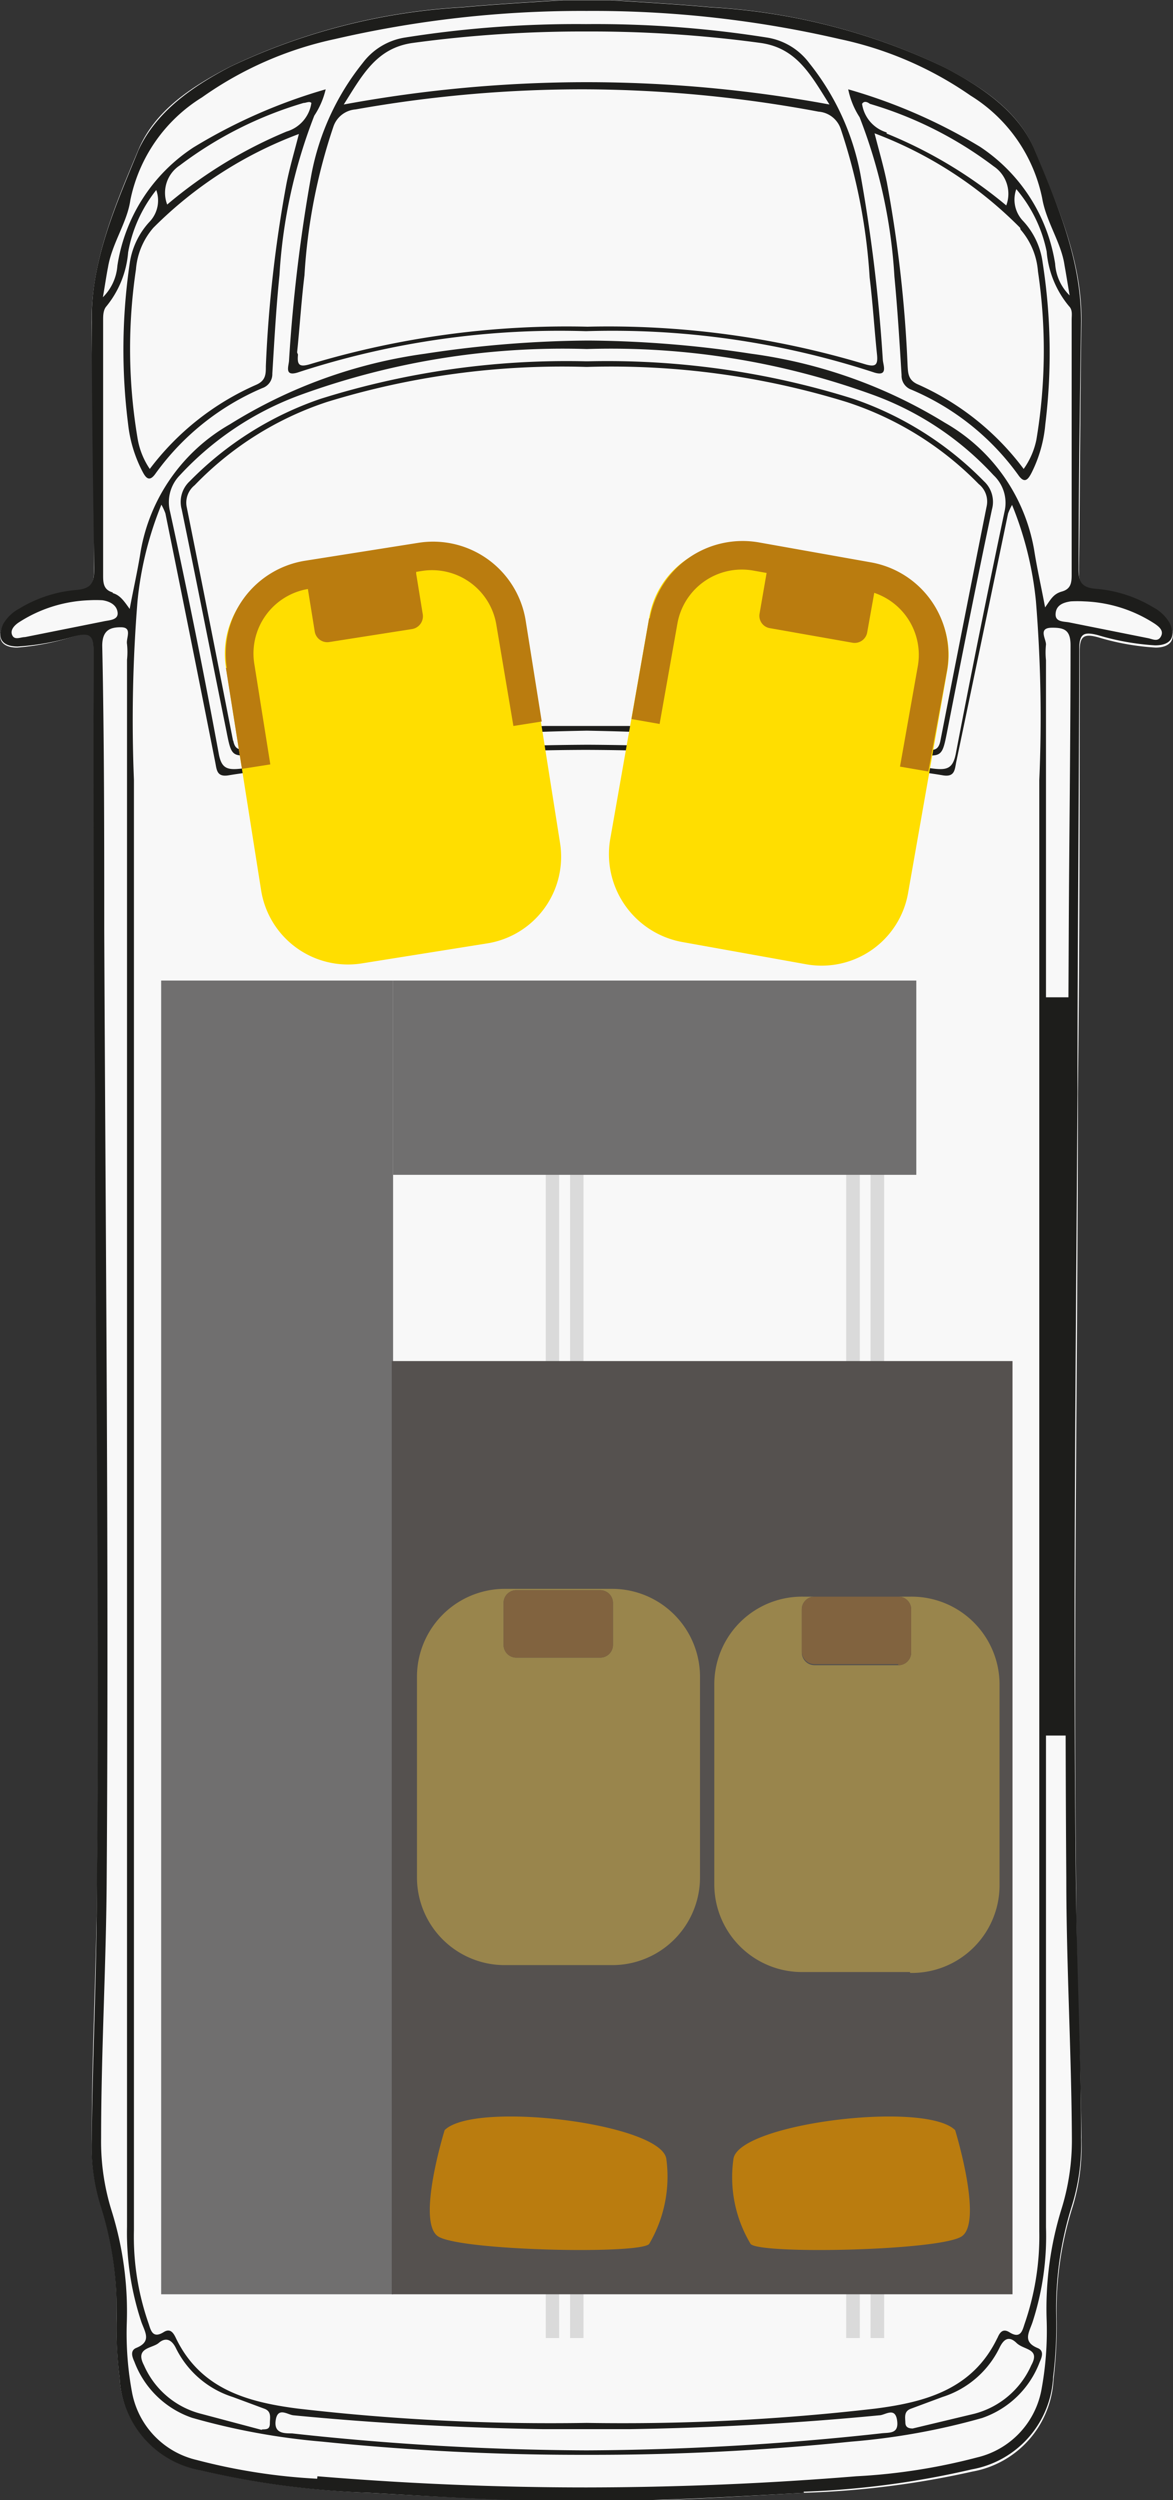
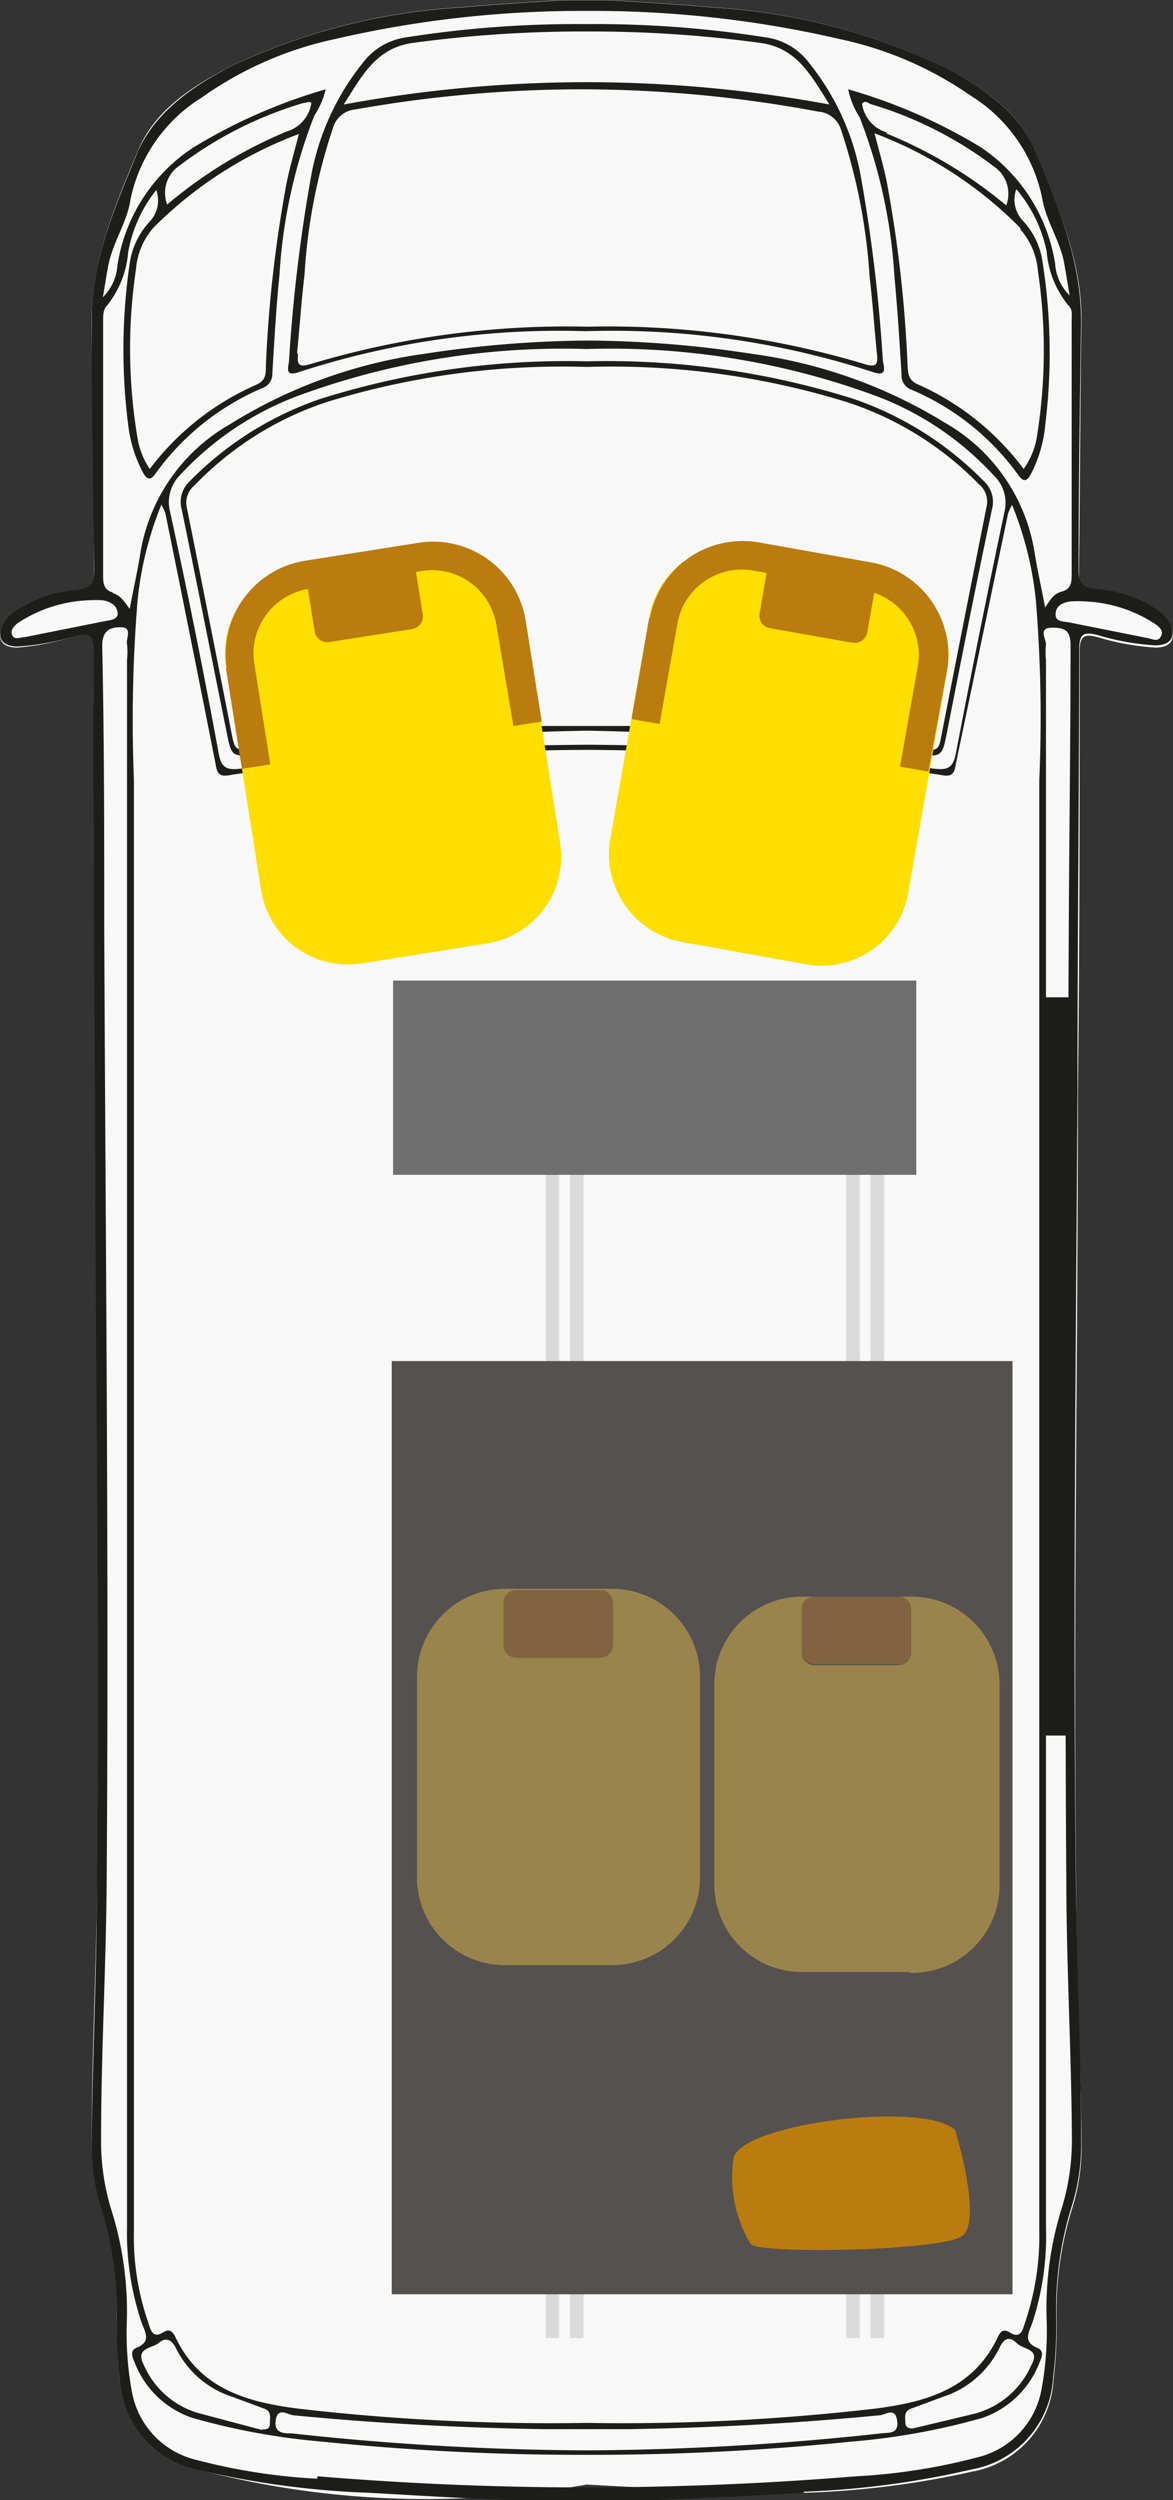
<svg xmlns="http://www.w3.org/2000/svg" viewBox="0 0 52.55 111.96">
  <rect x="0" y="0" width="52.55" height="111.96" fill="#333333" stroke="none" />
  <defs>
    <style>.cls-1{fill:#f8f8f8;}.cls-2{fill:#dadada;}.cls-3{fill:#1d1d1b;}.cls-4{fill:#706f6f;}.cls-5{fill:#ffde00;}.cls-6{fill:#ba7c0f;}.cls-7{fill:#55514f;}.cls-8{fill:#99854c;}.cls-9{fill:#81633f;}</style>
  </defs>
  <g id="Ebene_2" data-name="Ebene 2">
    <g id="tlo">
-       <path class="cls-1" d="M51.77,29a11.18,11.18,0,0,1-2.57-.46c-.62-.17-.83-.07-.83.62,0,6.61,0,13.22-.08,19.83,0,11.85-.21,23.7-.08,35.55,0,3.75.2,7.51.24,11.27a9.27,9.27,0,0,1-.39,3,15.39,15.39,0,0,0-.72,5.13,20.59,20.59,0,0,1-.14,2.6,4.42,4.42,0,0,1-3.64,4.14,39.89,39.89,0,0,1-7.54.95c-3.24.18-6.49.4-9.74.37h0c-3.25,0-6.5-.19-9.74-.37A40.09,40.09,0,0,1,9,110.62a4.44,4.44,0,0,1-3.64-4.14,20.59,20.59,0,0,1-.14-2.6,15.13,15.13,0,0,0-.71-5.13,9.28,9.28,0,0,1-.4-3c0-3.76.2-7.52.24-11.27.14-11.85,0-23.7-.08-35.55,0-6.61-.07-13.22-.07-19.83,0-.69-.22-.79-.84-.62A11.18,11.18,0,0,1,.77,29c-.69,0-.94-.38-.64-1a1.76,1.76,0,0,1,.73-.7,5.69,5.69,0,0,1,2.54-.83c.75-.05.81-.38.81-1,0-3.68-.06-7.37-.11-11.06,0-2.76,1.06-5.23,2.09-7.68C6.93,4.94,8.59,3.88,10.28,3A27.79,27.79,0,0,1,20.72.32c1.5-.14,3-.22,4.5-.32h2.11c1.5.1,3,.18,4.5.32A27.84,27.84,0,0,1,42.27,3c1.69.88,3.34,1.94,4.08,3.72,1,2.45,2.13,4.92,2.1,7.68-.06,3.69-.06,7.38-.11,11.06,0,.61,0,.94.81,1a5.65,5.65,0,0,1,2.53.83,1.78,1.78,0,0,1,.74.7C52.72,28.6,52.46,29,51.77,29Z" />
+       <path class="cls-1" d="M51.77,29a11.18,11.18,0,0,1-2.57-.46c-.62-.17-.83-.07-.83.62,0,6.61,0,13.22-.08,19.83,0,11.85-.21,23.7-.08,35.55,0,3.75.2,7.51.24,11.27a9.27,9.27,0,0,1-.39,3,15.39,15.39,0,0,0-.72,5.13,20.59,20.59,0,0,1-.14,2.6,4.42,4.42,0,0,1-3.64,4.14,39.89,39.89,0,0,1-7.54.95h0c-3.25,0-6.5-.19-9.74-.37A40.09,40.09,0,0,1,9,110.62a4.44,4.44,0,0,1-3.64-4.14,20.59,20.59,0,0,1-.14-2.6,15.13,15.13,0,0,0-.71-5.13,9.28,9.28,0,0,1-.4-3c0-3.76.2-7.52.24-11.27.14-11.85,0-23.7-.08-35.55,0-6.61-.07-13.22-.07-19.83,0-.69-.22-.79-.84-.62A11.18,11.18,0,0,1,.77,29c-.69,0-.94-.38-.64-1a1.76,1.76,0,0,1,.73-.7,5.69,5.69,0,0,1,2.54-.83c.75-.05.81-.38.81-1,0-3.68-.06-7.37-.11-11.06,0-2.76,1.06-5.23,2.09-7.68C6.93,4.94,8.59,3.88,10.28,3A27.79,27.79,0,0,1,20.72.32c1.5-.14,3-.22,4.5-.32h2.11c1.5.1,3,.18,4.5.32A27.84,27.84,0,0,1,42.27,3c1.69.88,3.34,1.94,4.08,3.72,1,2.45,2.13,4.92,2.1,7.68-.06,3.69-.06,7.38-.11,11.06,0,.61,0,.94.81,1a5.65,5.65,0,0,1,2.53.83,1.78,1.78,0,0,1,.74.7C52.72,28.6,52.46,29,51.77,29Z" />
    </g>
    <g id="Layer_1" data-name="Layer 1">
      <polyline class="cls-2" points="39 104.7 39 43.91 39.61 43.91 39.61 104.7 39 104.7" />
      <polyline class="cls-2" points="37.91 104.7 37.91 43.91 38.52 43.91 38.52 104.7 37.91 104.7" />
      <polyline class="cls-2" points="25.54 104.7 25.54 43.91 26.14 43.91 26.14 104.7 25.54 104.7" />
      <polyline class="cls-2" points="24.45 104.7 24.45 43.91 25.05 43.91 25.05 104.7 24.45 104.7" />
      <path class="cls-3" d="M36,111.58a39.09,39.09,0,0,0,7.54-1,4.42,4.42,0,0,0,3.64-4.14,18.8,18.8,0,0,0,.14-2.6,15.39,15.39,0,0,1,.72-5.13,9.27,9.27,0,0,0,.39-3c0-3.76-.19-7.52-.23-11.27-.14-11.85,0-23.7.07-35.55,0-6.61.07-13.22.08-19.83,0-.69.21-.78.83-.62a11.28,11.28,0,0,0,2.57.46c.7,0,.95-.38.65-1a1.82,1.82,0,0,0-.73-.7,5.86,5.86,0,0,0-2.54-.83c-.75-.05-.82-.38-.81-1,0-3.68.06-7.37.11-11,0-2.77-1.07-5.24-2.09-7.69C45.62,5,44,3.89,42.28,3A27.84,27.84,0,0,0,31.84.33c-1.5-.14-3-.22-4.5-.32H25.23c-1.5.1-3,.18-4.5.32A27.84,27.84,0,0,0,10.29,3C8.6,3.89,7,5,6.2,6.73c-1,2.45-2.13,4.92-2.09,7.69,0,3.68.06,7.37.11,11,0,.61-.06.94-.81,1a5.86,5.86,0,0,0-2.54.83,1.82,1.82,0,0,0-.73.7c-.3.62-.05,1,.65,1a11.19,11.19,0,0,0,2.56-.46c.63-.16.84-.07.84.62,0,6.61,0,13.22.07,19.83,0,11.85.22,23.7.08,35.55,0,3.75-.19,7.51-.23,11.27a9,9,0,0,0,.39,3,15.39,15.39,0,0,1,.72,5.13,18.8,18.8,0,0,0,.14,2.6A4.42,4.42,0,0,0,9,110.63a39.09,39.09,0,0,0,7.54,1c3.24.18,6.49.4,9.74.37h0c3.25,0,6.5-.19,9.74-.37m15.71-83.7c.19.13.42.31.28.57s-.37.12-.57.08l-3.5-.7c-.25-.06-.67,0-.65-.39s.34-.51.68-.56a5.32,5.32,0,0,1,.6,0,6.19,6.19,0,0,1,3.16,1m-7.05,76.77c-1.1,2.29-3.21,2.87-5.47,3.16a98.07,98.07,0,0,1-12.93.64h0a98.07,98.07,0,0,1-12.93-.64c-2.26-.29-4.37-.87-5.47-3.16-.11-.23-.25-.45-.54-.27-.52.33-.59-.11-.69-.4A11.75,11.75,0,0,1,6,99.87Q6,67.4,6,34.92a66.43,66.43,0,0,1,.16-8,15.43,15.43,0,0,1,1.07-4.32,2.6,2.6,0,0,1,.18.39q1.13,5.56,2.23,11.13c.07.34.06.69.6.6,1.67-.28,3.36-.35,5-.53a106.39,106.39,0,0,1,11-.61h0a106.39,106.39,0,0,1,11,.61c1.68.18,3.37.25,5,.53.54.09.53-.26.6-.6Q44,28.58,45.16,23a2.6,2.6,0,0,1,.18-.39,15.43,15.43,0,0,1,1.07,4.32,64.42,64.42,0,0,1,.15,8q0,32.47,0,65a12,12,0,0,1-.65,4.11c-.1.29-.17.73-.69.4-.29-.18-.43,0-.54.27m-32.33,3.68c.09-.63.54-.25.8-.23,3.72.36,7.44.56,11.18.62l1.94,0h0l1.94,0c3.73-.06,7.46-.26,11.18-.62.26,0,.71-.4.8.23s-.37.53-.73.58a125.22,125.22,0,0,1-13.19.76h0a125.06,125.06,0,0,1-13.19-.76c-.36,0-.81,0-.73-.58m-.64.42L9,108.09a3.82,3.82,0,0,1-2.55-2.17c-.42-.8.37-.75.66-1s.56-.18.76.21a4.28,4.28,0,0,0,2.56,2.21l1.4.52c.35.12.26.41.26.66s-.12.27-.33.27m28.8-.27c0-.25-.09-.54.26-.66l1.4-.52a4.28,4.28,0,0,0,2.56-2.21c.19-.39.42-.54.76-.21s1.08.24.66,1a3.85,3.85,0,0,1-2.55,2.17l-2.76.66c-.21,0-.33-.07-.33-.27M10.8,34.42c-.61.07-.88,0-1-.67q-1-5.43-2.18-10.83a1.72,1.72,0,0,1,.44-1.64,13.8,13.8,0,0,1,5.36-3.58,34.35,34.35,0,0,1,12.87-2.07h0A34.35,34.35,0,0,1,39.16,17.7a13.69,13.69,0,0,1,5.35,3.58A1.7,1.7,0,0,1,45,22.92q-1.14,5.4-2.18,10.83c-.13.67-.4.74-1,.67a123.63,123.63,0,0,0-15.48-1.07h0A123.63,123.63,0,0,0,10.8,34.42M5.05,26.53c-.38-.11-.43-.37-.43-.73,0-3.81,0-7.63,0-11.45,0-.2,0-.43.12-.6a4.38,4.38,0,0,0,1-2.45A6.22,6.22,0,0,1,7,8.51a1.38,1.38,0,0,1-.28,1.4,3.46,3.46,0,0,0-.91,1.89A26.61,26.61,0,0,0,5.74,19a6,6,0,0,0,.64,2.11c.16.31.32.49.6.08a11.4,11.4,0,0,1,4.77-3.81.66.66,0,0,0,.45-.65c.09-1.47.17-2.94.32-4.41a23.36,23.36,0,0,1,1.56-7.14A3.62,3.62,0,0,0,14.59,4a24.24,24.24,0,0,0-5.92,2.6,7.71,7.71,0,0,0-3.41,5.29,2.22,2.22,0,0,1-.65,1.42c.1-.58.16-1,.23-1.35.18-1.07.86-2,1-3a7.06,7.06,0,0,1,3.21-4.6A16.12,16.12,0,0,1,15,1.75,49,49,0,0,1,26.28.49h0A49,49,0,0,1,37.62,1.75a16.12,16.12,0,0,1,5.86,2.53,7.06,7.06,0,0,1,3.21,4.6c.18,1.06.86,2,1,3,.07.38.13.77.23,1.35a2.17,2.17,0,0,1-.65-1.42A7.71,7.71,0,0,0,43.9,6.57,24.24,24.24,0,0,0,38,4a3.62,3.62,0,0,0,.51,1.25,23.36,23.36,0,0,1,1.56,7.14c.14,1.47.23,2.94.32,4.41a.66.66,0,0,0,.44.65,11.36,11.36,0,0,1,4.78,3.81c.28.41.44.23.6-.08A6,6,0,0,0,46.83,19a26.21,26.21,0,0,0-.12-7.24,3.38,3.38,0,0,0-.9-1.89,1.38,1.38,0,0,1-.28-1.4,6.22,6.22,0,0,1,1.36,2.79,4.38,4.38,0,0,0,1,2.45c.17.17.12.4.12.6,0,3.82,0,7.64,0,11.45,0,.36-.05.62-.44.73s-.5.36-.75.71c-.17-.91-.36-1.74-.49-2.57a8.15,8.15,0,0,0-4-5.7,22.17,22.17,0,0,0-8.68-3.09,49.89,49.89,0,0,0-7.3-.59h0a50.14,50.14,0,0,0-7.31.59A22.19,22.19,0,0,0,10.3,19a8.15,8.15,0,0,0-4,5.7c-.13.83-.32,1.66-.49,2.57-.25-.35-.43-.62-.76-.71M7.49,9.16a1.47,1.47,0,0,1,.56-1.75,17.29,17.29,0,0,1,5.55-2.8c.12,0,.26-.09.35,0a1.57,1.57,0,0,1-1.11,1.28A20.39,20.39,0,0,0,7.49,9.16M13.39,6c-.21.82-.41,1.5-.55,2.19a58,58,0,0,0-.93,8.21c0,.35,0,.64-.43.83A12,12,0,0,0,6.71,21a3.43,3.43,0,0,1-.55-1.39,24.14,24.14,0,0,1-.07-7.54,3.23,3.23,0,0,1,.78-1.87A18.2,18.2,0,0,1,13.39,6m26.33-.07a1.57,1.57,0,0,1-1.1-1.28c.09-.14.23-.09.35,0a17.29,17.29,0,0,1,5.55,2.8,1.48,1.48,0,0,1,.56,1.75,20.28,20.28,0,0,0-5.36-3.22m6,4.3a3.23,3.23,0,0,1,.78,1.87,24.14,24.14,0,0,1-.07,7.54A3.43,3.43,0,0,1,45.86,21a12,12,0,0,0-4.77-3.8c-.4-.19-.41-.48-.43-.83a58,58,0,0,0-.93-8.21c-.14-.69-.34-1.37-.55-2.19a18.2,18.2,0,0,1,6.52,4.23M1.12,28.53c-.2,0-.46.15-.57-.08s.09-.44.28-.57a6.19,6.19,0,0,1,3.16-1,5.32,5.32,0,0,1,.6,0c.34.05.65.22.68.56s-.4.33-.65.39l-3.5.7M14.21,111a26.63,26.63,0,0,1-5.4-.84,3.83,3.83,0,0,1-2.89-3,14.41,14.41,0,0,1-.24-3.14A15.08,15.08,0,0,0,5,99a10.36,10.36,0,0,1-.47-3.27c0-3.89.23-7.78.25-11.66.1-14.15-.05-28.29-.11-42.43,0-4.24,0-8.48-.09-12.72,0-.7.36-.84.86-.83s.2.49.25.75a3.37,3.37,0,0,1,0,.71q0,35.09,0,70.17A12.66,12.66,0,0,0,6.34,104c.17.46.45.86-.23,1.14-.3.12-.18.42-.09.62a4.22,4.22,0,0,0,2.58,2.51,30.62,30.62,0,0,0,5.84,1.07,114.33,114.33,0,0,0,11.84.59h0a114.33,114.33,0,0,0,11.84-.59A30.62,30.62,0,0,0,44,108.28a4.22,4.22,0,0,0,2.58-2.51c.09-.2.21-.5-.09-.62-.68-.28-.4-.68-.24-1.14a12.41,12.41,0,0,0,.61-4.27q0-35.08,0-70.17a3.37,3.37,0,0,1,0-.71c0-.26-.36-.74.25-.75s.86.13.85.83c0,4.24-.06,8.48-.08,12.72-.06,14.14-.21,28.28-.11,42.43,0,3.88.23,7.77.25,11.66A10.36,10.36,0,0,1,47.53,99a15.08,15.08,0,0,0-.64,4.91,14.41,14.41,0,0,1-.24,3.14,3.83,3.83,0,0,1-2.89,3,26.63,26.63,0,0,1-5.4.84q-6,.49-12.07.5h0q-6,0-12.07-.5" />
      <path class="cls-3" d="M26.28,14.83h0a37.71,37.71,0,0,1,12.82,1.83c.71.25.47-.29.45-.54a72.24,72.24,0,0,0-1-8.3,11.33,11.33,0,0,0-2.3-5,2.93,2.93,0,0,0-1.9-1.14,49.08,49.08,0,0,0-8.1-.6h0a49.08,49.08,0,0,0-8.1.6,2.93,2.93,0,0,0-1.9,1.14,11.33,11.33,0,0,0-2.3,5,72.24,72.24,0,0,0-1,8.3c0,.25-.26.79.45.54a37.71,37.71,0,0,1,12.82-1.83ZM18.51,1.92a56.33,56.33,0,0,1,7.77-.51h0a56.33,56.33,0,0,1,7.77.51c1.64.22,2.27,1.43,3.11,2.76a60.09,60.09,0,0,0-10.88-1h0a60.09,60.09,0,0,0-10.88,1c.84-1.33,1.47-2.54,3.11-2.76Zm-5.2,13.86c.12-1.15.19-2.31.33-3.45a25.44,25.44,0,0,1,1.29-6.64,1.14,1.14,0,0,1,1-.79A58,58,0,0,1,26.28,4h0a58,58,0,0,1,10.39,1,1.14,1.14,0,0,1,1,.79,25.86,25.86,0,0,1,1.29,6.64c.14,1.14.21,2.3.33,3.45.05.49-.08.57-.57.42a39.91,39.91,0,0,0-12.4-1.67h0a39.91,39.91,0,0,0-12.4,1.67c-.49.15-.62.07-.57-.42Z" />
      <path class="cls-3" d="M26.28,32.72h0a138.17,138.17,0,0,1,14.65,1.05c1.28.13,1.27.17,1.51-1.05.65-3.31,1.3-6.61,2-9.91a1.26,1.26,0,0,0-.36-1.26,15,15,0,0,0-5.85-3.69,36.77,36.77,0,0,0-11.88-1.68h-.11a36.77,36.77,0,0,0-11.88,1.68A15,15,0,0,0,8.5,21.55a1.26,1.26,0,0,0-.36,1.26c.68,3.3,1.33,6.6,2,9.91.24,1.22.23,1.18,1.51,1.05a138,138,0,0,1,14.65-1.05Zm-15.84.45Q9.43,28,8.37,22.73a1,1,0,0,1,.35-1A14.55,14.55,0,0,1,14.65,18a35.77,35.77,0,0,1,11.58-1.57h.11A35.77,35.77,0,0,1,37.92,18a14.55,14.55,0,0,1,5.93,3.68,1,1,0,0,1,.35,1Q43.14,28,42.13,33.17c-.09.46-.32.43-.67.39-4.43-.44-8.85-.89-13.3-1.05-.62,0-1.25,0-1.87,0h0c-.63,0-1.25,0-1.88,0-4.44.16-8.86.61-13.29,1.05-.35,0-.58.07-.67-.39Z" />
      <polygon class="cls-3" points="46.84 77.72 46.84 44.66 48 44.66 48 77.72 46.84 77.72 46.84 77.72" />
-       <polygon class="cls-4" points="7.22 102.74 7.22 43.91 17.61 43.91 17.61 102.74 7.22 102.74 7.22 102.74" />
      <polygon class="cls-4" points="17.61 52.61 17.61 43.91 41.05 43.91 41.05 52.61 17.61 52.61 17.61 52.61" />
      <path class="cls-5" d="M42.44,30,40.68,40a3.93,3.93,0,0,1-4.57,3.18l-5.57-1a4,4,0,0,1-3.21-4.56l1.76-10a3.93,3.93,0,0,1,4.57-3.18l5.57,1A3.94,3.94,0,0,1,42.44,30Z" />
      <path class="cls-6" d="M39.18,26.47l-.33,1.85a.57.57,0,0,1-.67.46l-3.69-.65a.56.56,0,0,1-.46-.66l.32-1.85a.59.59,0,0,1,.67-.47l3.69.65a.59.59,0,0,1,.47.67Z" />
      <path class="cls-6" d="M29.08,27.69l-.79,4.51,1.26.22.8-4.51a2.93,2.93,0,0,1,3.39-2.36l5,.89a2.93,2.93,0,0,1,2.38,3.38l-.8,4.51,1.27.22L42.43,30A4.2,4.2,0,0,0,39,25.18l-5-.89a4.23,4.23,0,0,0-4.89,3.4Z" />
      <path class="cls-5" d="M23.51,27.75l1.58,10a3.93,3.93,0,0,1-3.29,4.5l-5.58.89a3.94,3.94,0,0,1-4.52-3.26l-1.58-10a3.93,3.93,0,0,1,3.28-4.49L19,24.49a3.94,3.94,0,0,1,4.52,3.26Z" />
      <path class="cls-6" d="M18.64,25.66l.3,1.85a.58.58,0,0,1-.48.66l-3.7.58a.57.57,0,0,1-.66-.47l-.3-1.86a.58.58,0,0,1,.48-.65L18,25.18a.57.57,0,0,1,.65.48Z" />
      <path class="cls-6" d="M10.12,29.91l.72,4.52,1.27-.2-.72-4.52a2.93,2.93,0,0,1,2.44-3.34l5.06-.8A2.92,2.92,0,0,1,22.24,28L23,32.51l1.27-.2-.72-4.52a4.2,4.2,0,0,0-4.82-3.48l-5.06.8a4.22,4.22,0,0,0-3.51,4.8Z" />
      <polyline class="cls-7" points="17.55 102.74 17.55 60.95 45.36 60.95 45.36 102.74 17.55 102.74" />
      <path class="cls-8" d="M40.76,88.31H36A3.93,3.93,0,0,1,32,84.39v-9A3.93,3.93,0,0,1,36,71.5h4.78a3.94,3.94,0,0,1,4,3.93v9a3.93,3.93,0,0,1-4,3.92M36.49,71.5a.57.57,0,0,0-.57.57V74a.57.57,0,0,0,.57.57h3.75a.57.57,0,0,0,.58-.57V72.07a.57.57,0,0,0-.58-.57H36.49" />
      <path class="cls-9" d="M40.24,74.52H36.49a.57.57,0,0,1-.57-.57V72.07a.57.57,0,0,1,.57-.57h3.75a.57.57,0,0,1,.58.57V74a.57.57,0,0,1-.58.57" />
      <path class="cls-8" d="M27.41,88H22.63a3.93,3.93,0,0,1-3.95-3.92v-9a3.94,3.94,0,0,1,3.95-3.93h4.78a3.94,3.94,0,0,1,3.95,3.93v9A3.93,3.93,0,0,1,27.41,88M23.14,71.21a.57.57,0,0,0-.58.57v1.88a.57.57,0,0,0,.58.57h3.75a.57.57,0,0,0,.57-.57V71.78a.57.57,0,0,0-.57-.57H23.14" />
      <path class="cls-9" d="M26.89,74.23H23.14a.57.57,0,0,1-.58-.57V71.78a.57.57,0,0,1,.58-.57h3.75a.57.57,0,0,1,.57.57v1.88a.57.57,0,0,1-.57.57" />
-       <path class="cls-6" d="M19.92,95.39s-1.28,4.12-.29,4.76,9,.81,9.45.34a5.93,5.93,0,0,0,.77-3.82c-.25-1.58-8.6-2.61-9.93-1.28Z" />
      <path class="cls-6" d="M42.79,95.39s1.27,4.12.29,4.76-9,.81-9.45.34a5.8,5.8,0,0,1-.77-3.82c.25-1.58,8.59-2.61,9.93-1.28Z" />
    </g>
  </g>
</svg>